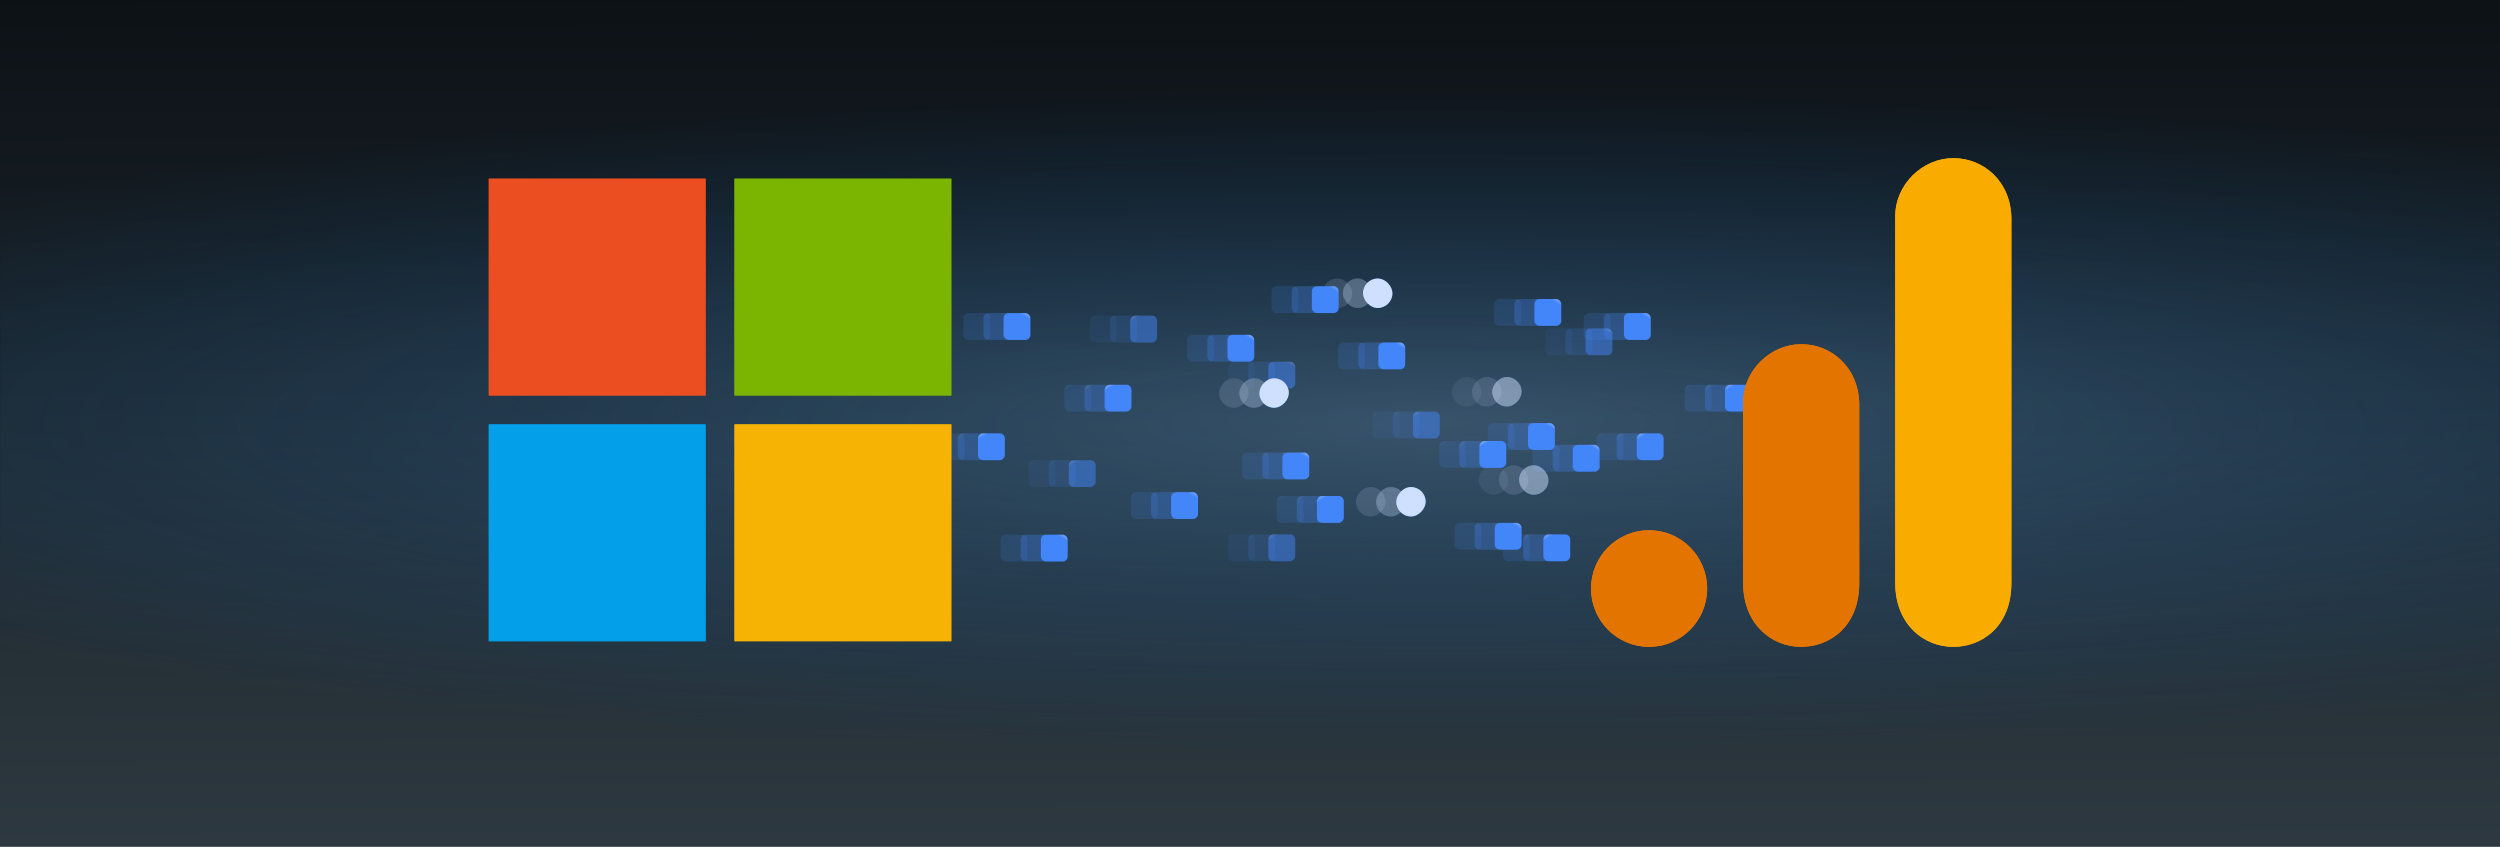
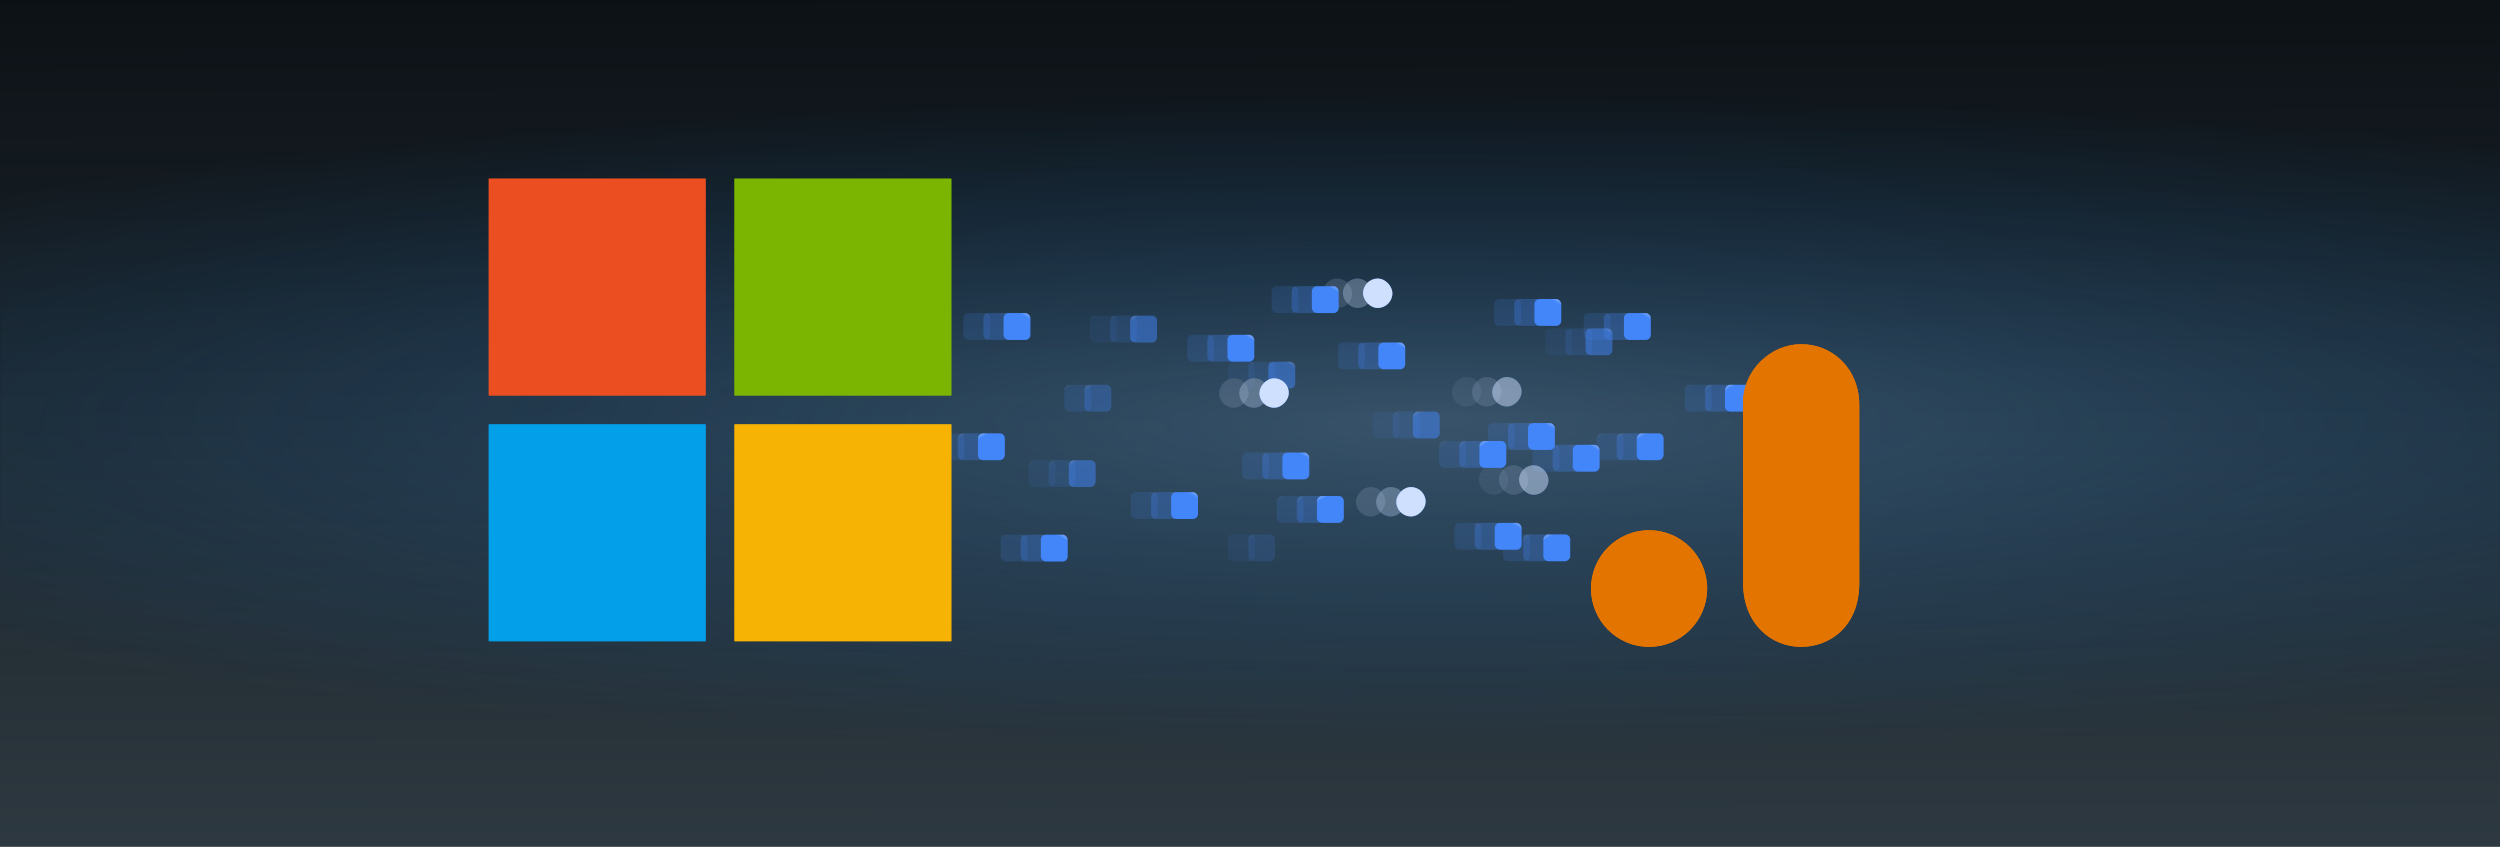
<svg xmlns="http://www.w3.org/2000/svg" xmlns:xlink="http://www.w3.org/1999/xlink" width="1177" height="399" fill="none">
  <style>.B{opacity:.5}.C{fill:#fff}.D{fill-opacity:.74}.E{fill:#e37400}.F{color-interpolation-filters:sRGB}.G{flood-opacity:0}</style>
  <g clip-path="url(#AH)">
    <path d="M0 0h1177v398.687H0z" class="C" />
    <path d="M1177 0H0v439.985h1177V0z" fill="url(#G)" />
    <mask id="A" maskUnits="userSpaceOnUse" x="0" y="0" width="1177" height="440" mask-type="alpha">
      <path d="M1177 0H0v439.985h1177V0z" fill="url(#H)" />
    </mask>
    <g mask="url(#A)">
      <g opacity=".3" filter="url(#D)">
        <ellipse cx="948.304" cy="155.969" rx="948.304" ry="155.969" transform="matrix(-1 0 0 1 1626.66 42.768)" fill="url(#I)" />
      </g>
    </g>
    <g opacity=".15">
      <rect x="598.659" y="134.75" width="12.647" height="12.647" rx="2.409" fill="url(#J)" />
      <rect x="629.979" y="161.248" width="12.647" height="12.647" rx="2.409" fill="url(#K)" />
      <rect x="727.536" y="154.623" width="12.647" height="12.647" rx="2.409" fill="url(#L)" class="B" />
      <rect x="584.81" y="213.039" width="12.647" height="12.647" rx="2.409" fill="url(#M)" />
      <rect width="12.647" height="12.647" rx="2.409" transform="matrix(-1 0 0 1 690.199 207.619)" fill="url(#N)" />
      <rect x="684.775" y="246.161" width="12.647" height="12.647" rx="2.409" fill="url(#O)" />
      <rect width="12.647" height="12.647" rx="2.409" transform="matrix(-1 0 0 1 496.885 216.652)" fill="url(#N)" class="B" />
      <rect x="703.449" y="140.772" width="12.647" height="12.647" rx="2.409" fill="url(#P)" />
      <rect width="12.647" height="12.647" rx="2.409" transform="matrix(-1 0 0 1 525.79 148.601)" fill="url(#N)" class="B" />
      <rect x="721.513" y="209.426" width="12.647" height="12.647" rx="2.409" fill="url(#Q)" />
      <rect x="578.185" y="170.281" width="12.647" height="12.647" rx="2.409" fill="url(#R)" class="B" />
      <rect width="12.647" height="12.647" rx="2.409" transform="matrix(-1 0 0 1 658.882 193.768)" fill="url(#N)" class="B" />
      <rect width="12.647" height="12.647" rx="2.409" transform="matrix(-1 0 0 1 764.273 204.005)" fill="url(#N)" />
      <rect width="12.647" height="12.647" rx="2.409" transform="matrix(-1 0 0 1 454.129 204.005)" fill="url(#N)" />
      <rect width="12.647" height="12.647" rx="2.409" transform="matrix(-1 0 0 1 590.836 251.582)" fill="url(#N)" class="B" />
      <rect x="622.752" y="131.137" width="13.851" height="13.851" rx="6.926" fill="url(#S)" />
      <rect x="622.752" y="131.137" width="13.851" height="13.851" rx="6.926" class="C D" />
      <g class="B">
        <rect x="696.222" y="219.061" width="13.851" height="13.851" rx="6.926" fill="url(#T)" />
        <rect x="696.222" y="219.061" width="13.851" height="13.851" rx="6.926" class="C D" />
      </g>
      <g class="B">
        <g transform="matrix(-1 0 0 1 697.427 177.508)">
          <rect width="13.851" height="13.851" rx="6.926" fill="url(#U)" />
          <rect width="13.851" height="13.851" rx="6.926" class="C D" />
        </g>
      </g>
      <rect width="12.647" height="12.647" rx="2.409" transform="matrix(-1 0 0 1 805.827 181.121)" fill="url(#N)" />
      <rect width="12.647" height="12.647" rx="2.409" transform="matrix(-1 0 0 1 720.307 251.581)" fill="url(#N)" />
      <rect x="745.603" y="147.397" width="12.647" height="12.647" rx="2.409" fill="url(#V)" />
      <rect x="700.436" y="199.188" width="12.647" height="12.647" rx="2.409" fill="url(#W)" />
      <rect width="12.647" height="12.647" rx="2.409" transform="matrix(-1 0 0 1 513.75 181.121)" fill="url(#N)" />
      <rect width="12.647" height="12.647" rx="2.409" transform="matrix(-1 0 0 1 613.716 233.515)" fill="url(#N)" />
      <rect x="453.527" y="147.397" width="12.647" height="12.647" rx="2.409" fill="url(#X)" />
      <rect x="558.919" y="157.634" width="12.647" height="12.647" rx="2.409" fill="url(#Y)" />
      <rect x="532.418" y="231.708" width="12.647" height="12.647" rx="2.409" fill="url(#Z)" />
      <rect x="471.083" y="251.726" width="12.647" height="12.647" rx="2.409" fill="url(#a)" />
      <g transform="matrix(-1 0 0 1 587.824 178.11)">
        <rect width="13.851" height="13.851" rx="6.926" fill="url(#U)" />
        <rect width="13.851" height="13.851" rx="6.926" class="C D" />
      </g>
      <g transform="matrix(-1 0 0 1 652.256 229.299)">
        <rect width="13.851" height="13.851" rx="6.926" fill="url(#U)" />
        <rect width="13.851" height="13.851" rx="6.926" class="C D" />
      </g>
    </g>
    <g opacity=".3">
      <rect x="608.138" y="134.75" width="12.647" height="12.647" rx="2.409" fill="url(#b)" />
      <rect x="639.457" y="161.248" width="12.647" height="12.647" rx="2.409" fill="url(#c)" />
      <rect x="737.014" y="154.623" width="12.647" height="12.647" rx="2.409" fill="url(#d)" class="B" />
      <rect x="594.287" y="213.039" width="12.647" height="12.647" rx="2.409" fill="url(#e)" />
      <rect width="12.647" height="12.647" rx="2.409" transform="matrix(-1 0 0 1 699.677 207.619)" fill="url(#N)" />
      <rect x="694.254" y="246.161" width="12.647" height="12.647" rx="2.409" fill="url(#f)" />
      <rect width="12.647" height="12.647" rx="2.409" transform="matrix(-1 0 0 1 506.362 216.652)" fill="url(#N)" class="B" />
      <rect x="712.928" y="140.772" width="12.647" height="12.647" rx="2.409" fill="url(#g)" />
      <rect width="12.647" height="12.647" rx="2.409" transform="matrix(-1 0 0 1 535.269 148.601)" fill="url(#N)" class="B" />
      <rect x="730.991" y="209.426" width="12.647" height="12.647" rx="2.409" fill="url(#h)" />
      <rect x="587.662" y="170.281" width="12.647" height="12.647" rx="2.409" fill="url(#i)" class="B" />
      <rect width="12.647" height="12.647" rx="2.409" transform="matrix(-1 0 0 1 668.359 193.768)" fill="url(#N)" class="B" />
      <rect width="12.647" height="12.647" rx="2.409" transform="matrix(-1 0 0 1 773.752 204.005)" fill="url(#N)" />
      <rect width="12.647" height="12.647" rx="2.409" transform="matrix(-1 0 0 1 463.607 204.005)" fill="url(#N)" />
      <rect width="12.647" height="12.647" rx="2.409" transform="matrix(-1 0 0 1 600.313 251.582)" fill="url(#N)" class="B" />
      <rect x="632.229" y="131.137" width="13.851" height="13.851" rx="6.926" fill="url(#j)" />
      <rect x="632.229" y="131.137" width="13.851" height="13.851" rx="6.926" class="C D" />
      <g class="B">
        <rect x="705.699" y="219.061" width="13.851" height="13.851" rx="6.926" fill="url(#k)" />
        <rect x="705.699" y="219.061" width="13.851" height="13.851" rx="6.926" class="C D" />
      </g>
      <g class="B">
        <g transform="matrix(-1 0 0 1 706.904 177.508)">
          <rect width="13.851" height="13.851" rx="6.926" fill="url(#U)" />
          <rect width="13.851" height="13.851" rx="6.926" class="C D" />
        </g>
      </g>
      <rect width="12.647" height="12.647" rx="2.409" transform="matrix(-1 0 0 1 815.308 181.121)" fill="url(#N)" />
      <rect width="12.647" height="12.647" rx="2.409" transform="matrix(-1 0 0 1 729.792 251.581)" fill="url(#N)" />
      <rect x="755.083" y="147.396" width="12.647" height="12.647" rx="2.409" fill="url(#l)" />
      <rect x="709.916" y="199.188" width="12.647" height="12.647" rx="2.409" fill="url(#m)" />
      <rect width="12.647" height="12.647" rx="2.409" transform="matrix(-1 0 0 1 523.223 181.122)" fill="url(#N)" />
      <rect width="12.647" height="12.647" rx="2.409" transform="matrix(-1 0 0 1 623.188 233.515)" fill="url(#N)" />
      <rect x="463.001" y="147.397" width="12.647" height="12.647" rx="2.409" fill="url(#n)" />
      <rect x="568.394" y="157.635" width="12.647" height="12.647" rx="2.409" fill="url(#o)" />
      <rect x="541.892" y="231.708" width="12.647" height="12.647" rx="2.409" fill="url(#p)" />
      <rect x="480.556" y="251.726" width="12.647" height="12.647" rx="2.409" fill="url(#q)" />
      <g transform="matrix(-1 0 0 1 597.298 178.11)">
        <rect width="13.851" height="13.851" rx="6.926" fill="url(#U)" />
        <rect width="13.851" height="13.851" rx="6.926" class="C D" />
      </g>
      <g transform="matrix(-1 0 0 1 661.734 229.299)">
        <rect width="13.851" height="13.851" rx="6.926" fill="url(#U)" />
        <rect width="13.851" height="13.851" rx="6.926" class="C D" />
      </g>
    </g>
    <rect x="617.609" y="134.75" width="12.647" height="12.647" rx="2.409" fill="url(#r)" />
    <rect x="648.929" y="161.248" width="12.647" height="12.647" rx="2.409" fill="url(#s)" />
    <rect x="746.485" y="154.623" width="12.647" height="12.647" rx="2.409" fill="url(#t)" class="B" />
    <rect x="603.759" y="213.039" width="12.647" height="12.647" rx="2.409" fill="url(#u)" />
    <rect width="12.647" height="12.647" rx="2.409" transform="matrix(-1 0 0 1 709.148 207.619)" fill="url(#N)" />
    <rect x="703.725" y="246.161" width="12.647" height="12.647" rx="2.409" fill="url(#v)" />
    <rect width="12.647" height="12.647" rx="2.409" transform="matrix(-1 0 0 1 515.834 216.652)" fill="url(#N)" class="B" />
    <rect x="722.398" y="140.772" width="12.647" height="12.647" rx="2.409" fill="url(#w)" />
    <rect width="12.647" height="12.647" rx="2.409" transform="matrix(-1 0 0 1 544.739 148.601)" fill="url(#N)" class="B" />
    <rect x="740.462" y="209.426" width="12.647" height="12.647" rx="2.409" fill="url(#x)" />
    <rect x="597.134" y="170.281" width="12.647" height="12.647" rx="2.409" fill="url(#y)" class="B" />
    <rect width="12.647" height="12.647" rx="2.409" transform="matrix(-1 0 0 1 677.831 193.768)" fill="url(#N)" class="B" />
    <rect width="12.647" height="12.647" rx="2.409" transform="matrix(-1 0 0 1 783.223 204.005)" fill="url(#N)" />
    <rect width="12.647" height="12.647" rx="2.409" transform="matrix(-1 0 0 1 473.078 204.005)" fill="url(#N)" />
-     <rect width="12.647" height="12.647" rx="2.409" transform="matrix(-1 0 0 1 609.782 251.582)" fill="url(#N)" class="B" />
    <rect x="641.701" y="131.137" width="13.851" height="13.851" rx="6.926" fill="url(#z)" />
    <rect x="641.701" y="131.137" width="13.851" height="13.851" rx="6.926" class="C D" />
    <g class="B">
      <rect x="715.171" y="219.061" width="13.851" height="13.851" rx="6.926" fill="url(#AA)" />
      <rect x="715.171" y="219.061" width="13.851" height="13.851" rx="6.926" class="C D" />
    </g>
    <g class="B">
      <g transform="matrix(-1 0 0 1 716.376 177.508)">
        <rect width="13.851" height="13.851" rx="6.926" fill="url(#U)" />
        <rect width="13.851" height="13.851" rx="6.926" class="C D" />
      </g>
    </g>
    <rect width="12.647" height="12.647" rx="2.409" transform="matrix(-1 0 0 1 824.776 181.121)" fill="url(#N)" />
    <rect width="12.647" height="12.647" rx="2.409" transform="matrix(-1 0 0 1 739.258 251.581)" fill="url(#N)" />
    <rect x="764.555" y="147.396" width="12.647" height="12.647" rx="2.409" fill="url(#AB)" />
    <rect x="719.388" y="199.188" width="12.647" height="12.647" rx="2.409" fill="url(#AC)" />
-     <rect width="12.647" height="12.647" rx="2.409" transform="matrix(-1 0 0 1 532.698 181.121)" fill="url(#N)" />
    <rect width="12.647" height="12.647" rx="2.409" transform="matrix(-1 0 0 1 632.664 233.514)" fill="url(#N)" />
    <rect x="472.477" y="147.396" width="12.647" height="12.647" rx="2.409" fill="url(#AD)" />
    <rect x="577.868" y="157.634" width="12.647" height="12.647" rx="2.409" fill="url(#AE)" />
    <rect x="551.367" y="231.708" width="12.647" height="12.647" rx="2.409" fill="url(#AF)" />
    <rect x="490.031" y="251.726" width="12.647" height="12.647" rx="2.409" fill="url(#AG)" />
    <g transform="matrix(-1 0 0 1 606.773 178.11)">
      <rect width="13.851" height="13.851" rx="6.926" fill="url(#U)" />
      <rect width="13.851" height="13.851" rx="6.926" class="C D" />
    </g>
    <g transform="matrix(-1 0 0 1 671.205 229.299)">
      <rect width="13.851" height="13.851" rx="6.926" fill="url(#U)" />
      <rect width="13.851" height="13.851" rx="6.926" class="C D" />
    </g>
    <g filter="url(#E)">
      <mask id="B" maskUnits="userSpaceOnUse" x="230" y="84" width="218" height="218">
        <path d="M448 84H230V302H448V84Z" class="C" />
      </mask>
      <g mask="url(#B)">
        <path d="M332.188 84H230V186.188H332.188V84Z" fill="#eb4e20" />
        <path d="M332.188 199.812H230V302H332.188V199.812Z" fill="#039fe8" />
        <path d="M448 84H345.812V186.188H448V84Z" fill="#7bb401" />
        <path d="M448 199.812H345.812V302H448V199.812Z" fill="#f6b303" />
      </g>
    </g>
    <mask id="C" maskUnits="userSpaceOnUse" x="230" y="84" width="218" height="218">
      <path d="M448 84H230V302H448V84Z" class="C" />
    </mask>
    <g mask="url(#C)">
      <path d="M332.188 84H230V186.188H332.188V84Z" fill="#eb4e20" />
-       <path d="M332.188 199.812H230V302H332.188V199.812Z" fill="#039fe8" />
+       <path d="M332.188 199.812H230V302H332.188Z" fill="#039fe8" />
      <path d="M448 84H345.812V186.188H448V84Z" fill="#7bb401" />
      <path d="M448 199.812H345.812V302H448V199.812Z" fill="#f6b303" />
    </g>
    <g filter="url(#F)">
      <use xlink:href="#AI" fill="#f9ab00" />
      <use xlink:href="#AJ" class="E" />
      <use xlink:href="#AK" class="E" />
    </g>
    <use xlink:href="#AI" fill="#f9ab00" />
    <g class="E">
      <use xlink:href="#AJ" />
      <use xlink:href="#AK" />
    </g>
  </g>
  <defs>
    <filter id="D" x="-326.895" y="-14.18" width="2010.5" height="425.834" filterUnits="userSpaceOnUse" class="F">
      <feFlood class="G" />
      <feBlend in="SourceGraphic" />
      <feGaussianBlur stdDeviation="28.474" />
    </filter>
    <filter id="E" x="180" y="34" width="318" height="318" filterUnits="userSpaceOnUse" class="F">
      <feFlood class="G" />
      <feBlend in="SourceGraphic" />
      <feGaussianBlur stdDeviation="25" />
    </filter>
    <filter id="F" x="673" y="14" width="350" height="351" filterUnits="userSpaceOnUse" class="F">
      <feFlood class="G" />
      <feBlend in="SourceGraphic" />
      <feGaussianBlur stdDeviation="25" />
    </filter>
    <linearGradient id="G" x1="632.147" y1="434.049" x2="631.401" y2="-75.078" xlink:href="#AL">
      <stop stop-color="#303c44" />
      <stop offset="1" stop-color="#060a0e" />
    </linearGradient>
    <linearGradient id="H" x1="1177" y1="219.647" x2="353.929" y2="767.963" xlink:href="#AL">
      <stop stop-color="#303c44" />
      <stop offset="1" stop-color="#060a0e" />
    </linearGradient>
    <radialGradient id="I" cx="0" cy="0" r="1" gradientTransform="translate(948.304 155.969) rotate(90) scale(155.969 948.304)" xlink:href="#AL">
      <stop stop-color="#7ac0fe" />
      <stop offset="1" stop-color="#08f" stop-opacity="0" />
    </radialGradient>
    <linearGradient id="J" x1="611.306" y1="134.75" x2="603.89" y2="147.397" xlink:href="#AL">
      <stop stop-color="#8fb8ff" />
      <stop offset=".182" stop-color="#4386fa" />
    </linearGradient>
    <linearGradient id="K" x1="642.626" y1="161.248" x2="635.21" y2="173.895" xlink:href="#AL">
      <stop stop-color="#8fb8ff" />
      <stop offset=".182" stop-color="#4386fa" />
    </linearGradient>
    <linearGradient id="L" x1="740.183" y1="154.623" x2="732.767" y2="167.27" xlink:href="#AL">
      <stop stop-color="#8fb8ff" />
      <stop offset=".182" stop-color="#4386fa" />
    </linearGradient>
    <linearGradient id="M" x1="597.456" y1="213.039" x2="590.04" y2="225.685" xlink:href="#AL">
      <stop stop-color="#8fb8ff" />
      <stop offset=".182" stop-color="#4386fa" />
    </linearGradient>
    <linearGradient id="N" x1="12.647" y1="0" x2="5.231" y2="12.647" xlink:href="#AL">
      <stop stop-color="#8fb8ff" />
      <stop offset=".182" stop-color="#4386fa" />
    </linearGradient>
    <linearGradient id="O" x1="697.422" y1="246.161" x2="690.006" y2="258.807" xlink:href="#AL">
      <stop stop-color="#8fb8ff" />
      <stop offset=".182" stop-color="#4386fa" />
    </linearGradient>
    <linearGradient id="P" x1="716.096" y1="140.772" x2="708.68" y2="153.419" xlink:href="#AL">
      <stop stop-color="#8fb8ff" />
      <stop offset=".182" stop-color="#4386fa" />
    </linearGradient>
    <linearGradient id="Q" x1="734.159" y1="209.426" x2="726.743" y2="222.072" xlink:href="#AL">
      <stop stop-color="#8fb8ff" />
      <stop offset=".182" stop-color="#4386fa" />
    </linearGradient>
    <linearGradient id="R" x1="590.831" y1="170.281" x2="583.415" y2="182.927" xlink:href="#AL">
      <stop stop-color="#8fb8ff" />
      <stop offset=".182" stop-color="#4386fa" />
    </linearGradient>
    <linearGradient id="S" x1="636.603" y1="131.137" x2="628.481" y2="144.988" xlink:href="#AL">
      <stop stop-color="#8fb8ff" />
      <stop offset=".182" stop-color="#4386fa" />
    </linearGradient>
    <linearGradient id="T" x1="710.073" y1="219.061" x2="701.951" y2="232.912" xlink:href="#AL">
      <stop stop-color="#8fb8ff" />
      <stop offset=".182" stop-color="#4386fa" />
    </linearGradient>
    <linearGradient id="U" x1="13.851" y1="0" x2="5.729" y2="13.851" xlink:href="#AL">
      <stop stop-color="#8fb8ff" />
      <stop offset=".182" stop-color="#4386fa" />
    </linearGradient>
    <linearGradient id="V" x1="758.249" y1="147.397" x2="750.833" y2="160.044" xlink:href="#AL">
      <stop stop-color="#8fb8ff" />
      <stop offset=".182" stop-color="#4386fa" />
    </linearGradient>
    <linearGradient id="W" x1="713.082" y1="199.188" x2="705.666" y2="211.835" xlink:href="#AL">
      <stop stop-color="#8fb8ff" />
      <stop offset=".182" stop-color="#4386fa" />
    </linearGradient>
    <linearGradient id="X" x1="466.174" y1="147.397" x2="458.758" y2="160.044" xlink:href="#AL">
      <stop stop-color="#8fb8ff" />
      <stop offset=".182" stop-color="#4386fa" />
    </linearGradient>
    <linearGradient id="Y" x1="571.566" y1="157.634" x2="564.15" y2="170.281" xlink:href="#AL">
      <stop stop-color="#8fb8ff" />
      <stop offset=".182" stop-color="#4386fa" />
    </linearGradient>
    <linearGradient id="Z" x1="545.065" y1="231.708" x2="537.649" y2="244.355" xlink:href="#AL">
      <stop stop-color="#8fb8ff" />
      <stop offset=".182" stop-color="#4386fa" />
    </linearGradient>
    <linearGradient id="a" x1="483.73" y1="251.726" x2="476.314" y2="264.373" xlink:href="#AL">
      <stop stop-color="#8fb8ff" />
      <stop offset=".182" stop-color="#4386fa" />
    </linearGradient>
    <linearGradient id="b" x1="620.784" y1="134.75" x2="613.368" y2="147.397" xlink:href="#AL">
      <stop stop-color="#8fb8ff" />
      <stop offset=".182" stop-color="#4386fa" />
    </linearGradient>
    <linearGradient id="c" x1="652.104" y1="161.248" x2="644.688" y2="173.895" xlink:href="#AL">
      <stop stop-color="#8fb8ff" />
      <stop offset=".182" stop-color="#4386fa" />
    </linearGradient>
    <linearGradient id="d" x1="749.66" y1="154.623" x2="742.244" y2="167.27" xlink:href="#AL">
      <stop stop-color="#8fb8ff" />
      <stop offset=".182" stop-color="#4386fa" />
    </linearGradient>
    <linearGradient id="e" x1="606.934" y1="213.039" x2="599.518" y2="225.686" xlink:href="#AL">
      <stop stop-color="#8fb8ff" />
      <stop offset=".182" stop-color="#4386fa" />
    </linearGradient>
    <linearGradient id="f" x1="706.901" y1="246.161" x2="699.485" y2="258.808" xlink:href="#AL">
      <stop stop-color="#8fb8ff" />
      <stop offset=".182" stop-color="#4386fa" />
    </linearGradient>
    <linearGradient id="g" x1="725.574" y1="140.772" x2="718.158" y2="153.419" xlink:href="#AL">
      <stop stop-color="#8fb8ff" />
      <stop offset=".182" stop-color="#4386fa" />
    </linearGradient>
    <linearGradient id="h" x1="743.638" y1="209.426" x2="736.222" y2="222.072" xlink:href="#AL">
      <stop stop-color="#8fb8ff" />
      <stop offset=".182" stop-color="#4386fa" />
    </linearGradient>
    <linearGradient id="i" x1="600.309" y1="170.281" x2="592.893" y2="182.928" xlink:href="#AL">
      <stop stop-color="#8fb8ff" />
      <stop offset=".182" stop-color="#4386fa" />
    </linearGradient>
    <linearGradient id="j" x1="646.081" y1="131.137" x2="637.958" y2="144.988" xlink:href="#AL">
      <stop stop-color="#8fb8ff" />
      <stop offset=".182" stop-color="#4386fa" />
    </linearGradient>
    <linearGradient id="k" x1="719.55" y1="219.061" x2="711.428" y2="232.912" xlink:href="#AL">
      <stop stop-color="#8fb8ff" />
      <stop offset=".182" stop-color="#4386fa" />
    </linearGradient>
    <linearGradient id="l" x1="767.73" y1="147.396" x2="760.314" y2="160.043" xlink:href="#AL">
      <stop stop-color="#8fb8ff" />
      <stop offset=".182" stop-color="#4386fa" />
    </linearGradient>
    <linearGradient id="m" x1="722.563" y1="199.187" x2="715.147" y2="211.834" xlink:href="#AL">
      <stop stop-color="#8fb8ff" />
      <stop offset=".182" stop-color="#4386fa" />
    </linearGradient>
    <linearGradient id="n" x1="475.648" y1="147.397" x2="468.232" y2="160.044" xlink:href="#AL">
      <stop stop-color="#8fb8ff" />
      <stop offset=".182" stop-color="#4386fa" />
    </linearGradient>
    <linearGradient id="o" x1="581.04" y1="157.635" x2="573.624" y2="170.281" xlink:href="#AL">
      <stop stop-color="#8fb8ff" />
      <stop offset=".182" stop-color="#4386fa" />
    </linearGradient>
    <linearGradient id="p" x1="554.538" y1="231.708" x2="547.122" y2="244.355" xlink:href="#AL">
      <stop stop-color="#8fb8ff" />
      <stop offset=".182" stop-color="#4386fa" />
    </linearGradient>
    <linearGradient id="q" x1="493.202" y1="251.726" x2="485.786" y2="264.373" xlink:href="#AL">
      <stop stop-color="#8fb8ff" />
      <stop offset=".182" stop-color="#4386fa" />
    </linearGradient>
    <linearGradient id="r" x1="630.256" y1="134.75" x2="622.84" y2="147.397" xlink:href="#AL">
      <stop stop-color="#8fb8ff" />
      <stop offset=".182" stop-color="#4386fa" />
    </linearGradient>
    <linearGradient id="s" x1="661.575" y1="161.248" x2="654.159" y2="173.895" xlink:href="#AL">
      <stop stop-color="#8fb8ff" />
      <stop offset=".182" stop-color="#4386fa" />
    </linearGradient>
    <linearGradient id="t" x1="759.132" y1="154.623" x2="751.716" y2="167.27" xlink:href="#AL">
      <stop stop-color="#8fb8ff" />
      <stop offset=".182" stop-color="#4386fa" />
    </linearGradient>
    <linearGradient id="u" x1="616.405" y1="213.039" x2="608.989" y2="225.686" xlink:href="#AL">
      <stop stop-color="#8fb8ff" />
      <stop offset=".182" stop-color="#4386fa" />
    </linearGradient>
    <linearGradient id="v" x1="716.371" y1="246.161" x2="708.955" y2="258.808" xlink:href="#AL">
      <stop stop-color="#8fb8ff" />
      <stop offset=".182" stop-color="#4386fa" />
    </linearGradient>
    <linearGradient id="w" x1="735.045" y1="140.772" x2="727.629" y2="153.419" xlink:href="#AL">
      <stop stop-color="#8fb8ff" />
      <stop offset=".182" stop-color="#4386fa" />
    </linearGradient>
    <linearGradient id="x" x1="753.109" y1="209.426" x2="745.693" y2="222.072" xlink:href="#AL">
      <stop stop-color="#8fb8ff" />
      <stop offset=".182" stop-color="#4386fa" />
    </linearGradient>
    <linearGradient id="y" x1="609.78" y1="170.281" x2="602.364" y2="182.928" xlink:href="#AL">
      <stop stop-color="#8fb8ff" />
      <stop offset=".182" stop-color="#4386fa" />
    </linearGradient>
    <linearGradient id="z" x1="655.552" y1="131.137" x2="647.43" y2="144.988" xlink:href="#AL">
      <stop stop-color="#8fb8ff" />
      <stop offset=".182" stop-color="#4386fa" />
    </linearGradient>
    <linearGradient id="AA" x1="729.022" y1="219.061" x2="720.9" y2="232.912" xlink:href="#AL">
      <stop stop-color="#8fb8ff" />
      <stop offset=".182" stop-color="#4386fa" />
    </linearGradient>
    <linearGradient id="AB" x1="777.201" y1="147.396" x2="769.785" y2="160.043" xlink:href="#AL">
      <stop stop-color="#8fb8ff" />
      <stop offset=".182" stop-color="#4386fa" />
    </linearGradient>
    <linearGradient id="AC" x1="732.034" y1="199.187" x2="724.618" y2="211.834" xlink:href="#AL">
      <stop stop-color="#8fb8ff" />
      <stop offset=".182" stop-color="#4386fa" />
    </linearGradient>
    <linearGradient id="AD" x1="485.123" y1="147.396" x2="477.707" y2="160.043" xlink:href="#AL">
      <stop stop-color="#8fb8ff" />
      <stop offset=".182" stop-color="#4386fa" />
    </linearGradient>
    <linearGradient id="AE" x1="590.515" y1="157.634" x2="583.099" y2="170.281" xlink:href="#AL">
      <stop stop-color="#8fb8ff" />
      <stop offset=".182" stop-color="#4386fa" />
    </linearGradient>
    <linearGradient id="AF" x1="564.014" y1="231.708" x2="556.598" y2="244.354" xlink:href="#AL">
      <stop stop-color="#8fb8ff" />
      <stop offset=".182" stop-color="#4386fa" />
    </linearGradient>
    <linearGradient id="AG" x1="502.678" y1="251.726" x2="495.262" y2="264.372" xlink:href="#AL">
      <stop stop-color="#8fb8ff" />
      <stop offset=".182" stop-color="#4386fa" />
    </linearGradient>
    <clipPath id="AH">
      <path d="M0 0h1177v398.687H0z" class="C" />
    </clipPath>
-     <path id="AI" d="M892.272 101.911v172.563c0 19.308 13.269 30.067 27.344 30.067 13.021 0 27.344-9.151 27.344-30.067V103.218c0-17.7-13.021-28.76-27.344-28.76s-27.344 12.197-27.344 27.453z" />
    <path id="AJ" d="M820.657 189.499v84.973c0 19.309 13.268 30.068 27.344 30.068 13.021 0 27.344-9.151 27.344-30.068v-83.666c0-17.701-13.021-28.761-27.344-28.761s-27.344 12.197-27.344 27.454z" />
    <path id="AK" d="M776.387 304.541c15.101 0 27.343-12.291 27.343-27.453s-12.242-27.453-27.343-27.453-27.344 12.291-27.344 27.453 12.242 27.453 27.344 27.453z" />
    <linearGradient id="AL" gradientUnits="userSpaceOnUse" />
  </defs>
</svg>